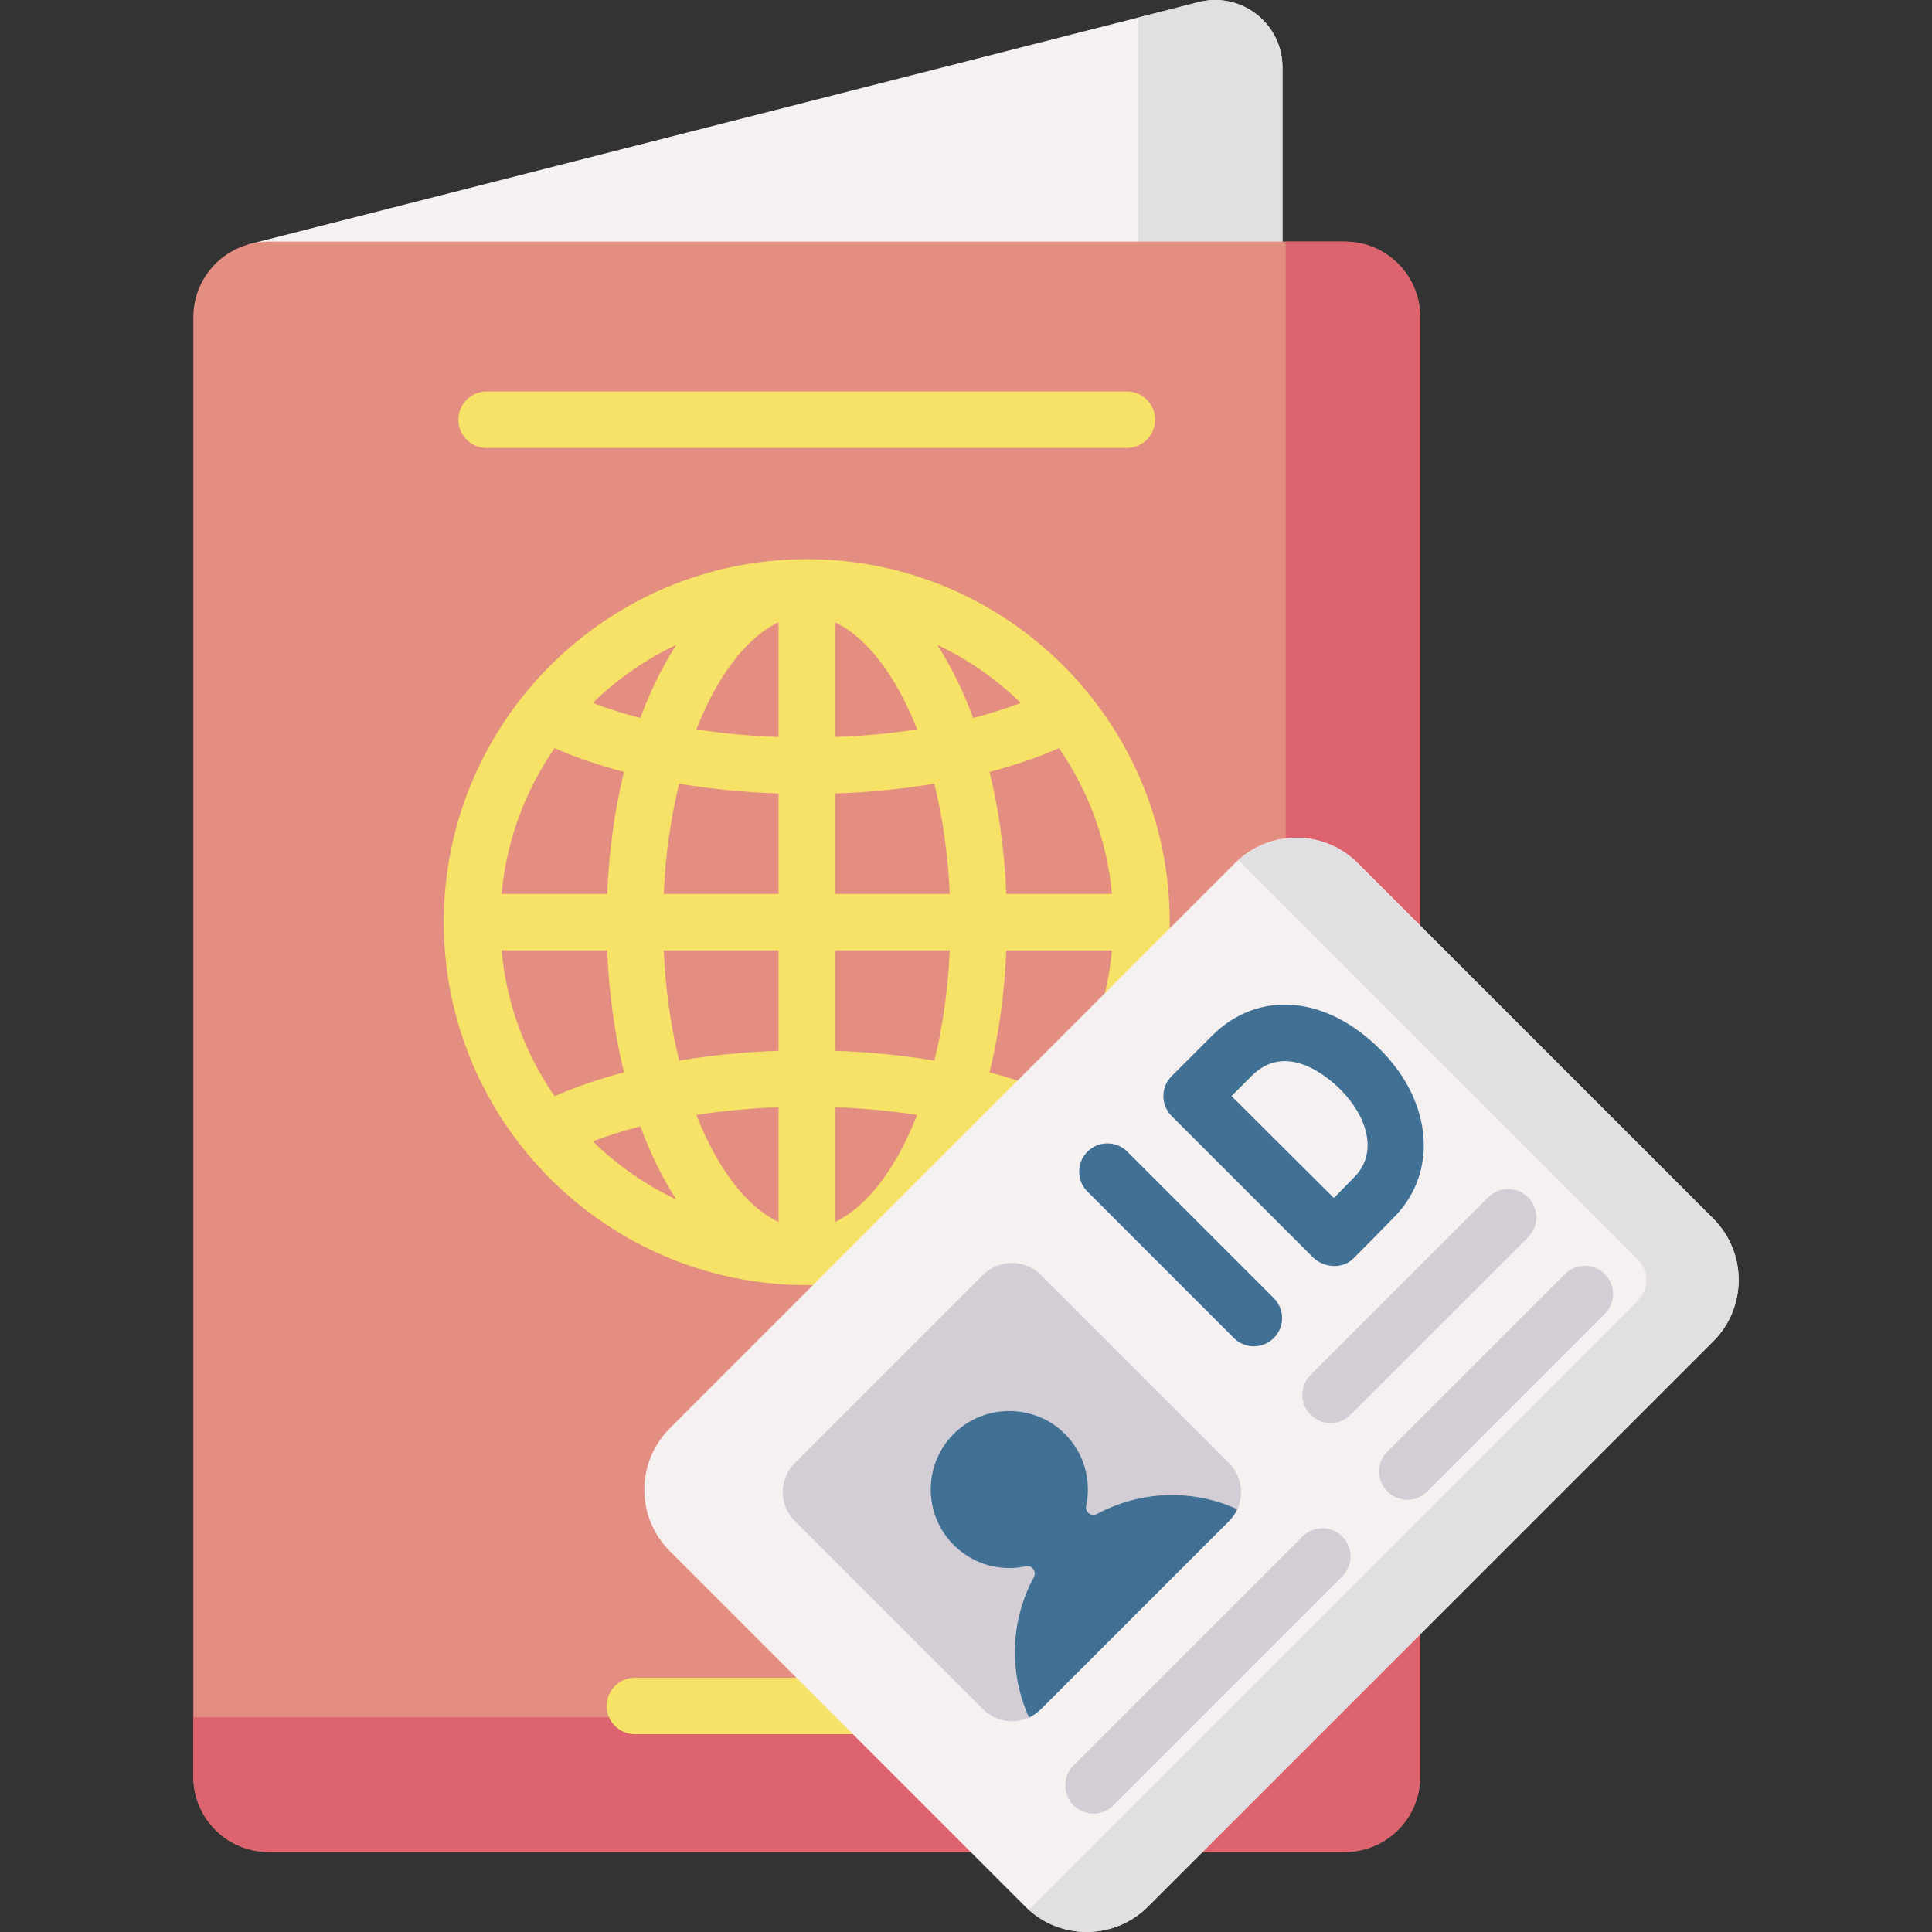
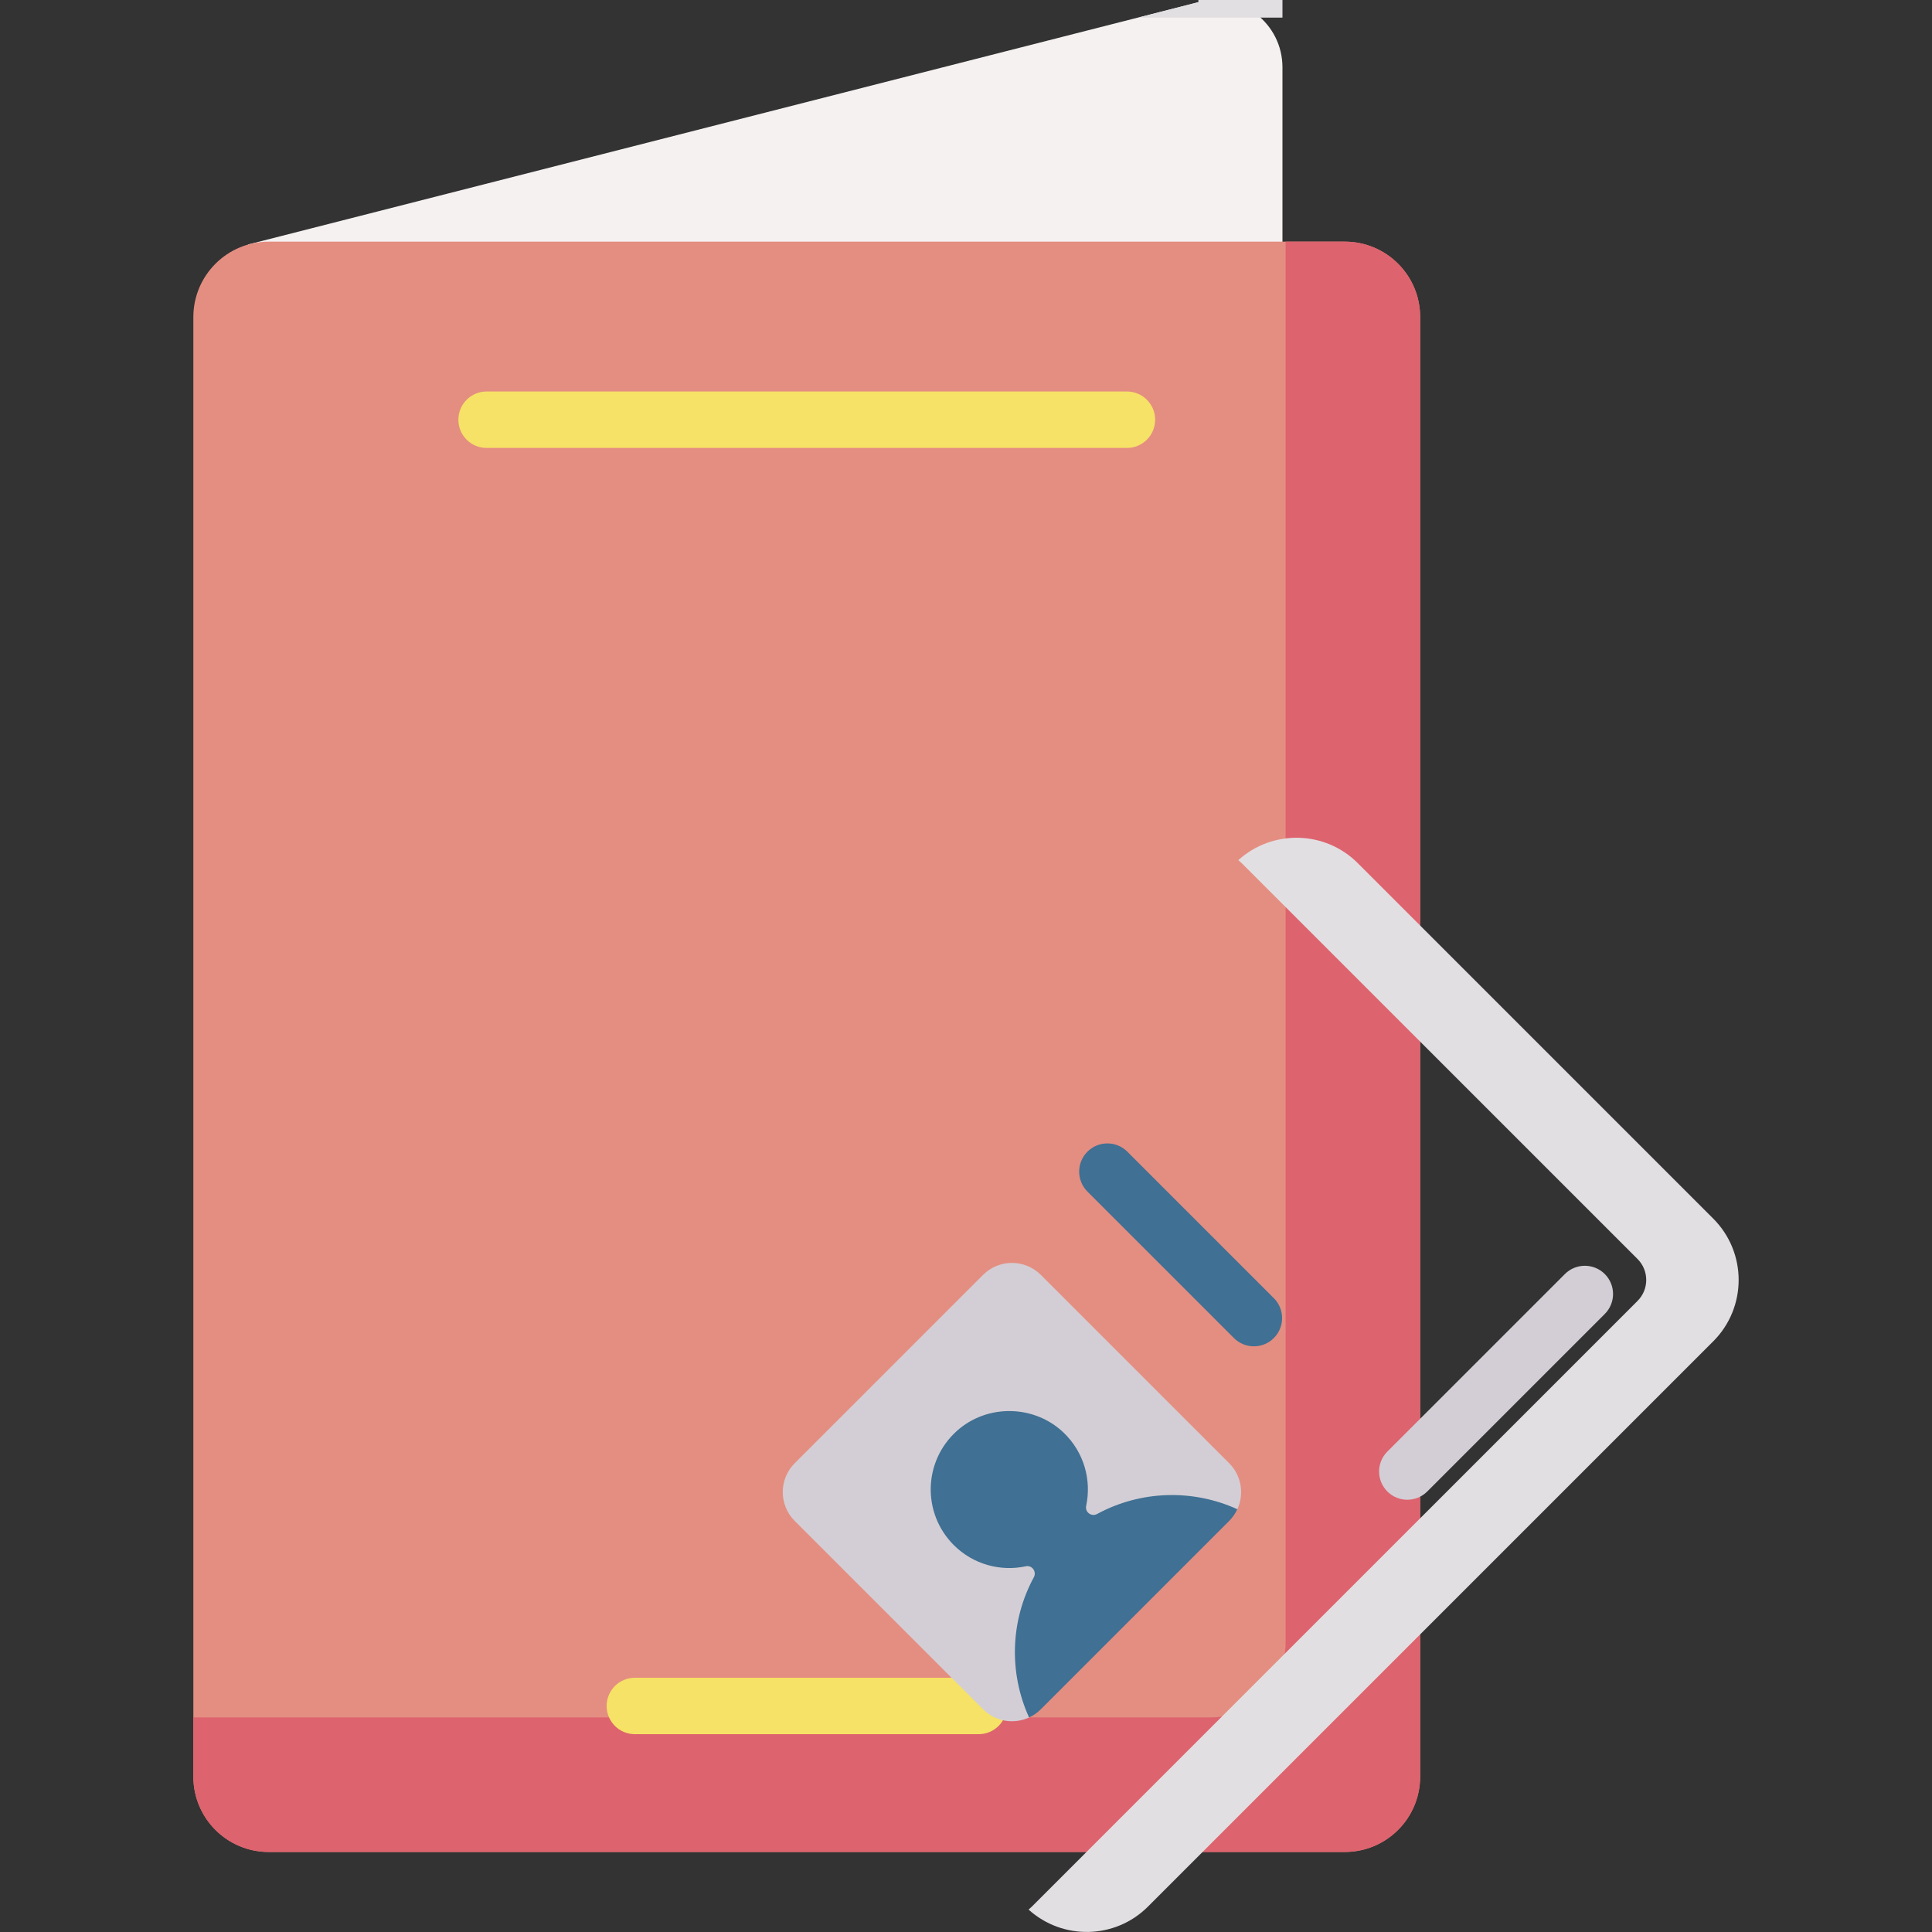
<svg xmlns="http://www.w3.org/2000/svg" id="Capa_1" enable-background="new 0 0 512 512" height="512" viewBox="0 0 512 512" width="512">
  <rect x="0" y="0" width="512" height="512" fill="#333333" stroke="none" />
  <g>
    <g>
      <path d="m65.719 64.796 251.871-64.225c11.284-2.901 22.273 5.621 22.273 17.271v108.243h-271.447z" fill="#f6f1f1" />
    </g>
    <g>
-       <path d="m317.59.571-15.962 4.103v121.411h38.235v-108.243c-.001-11.65-10.99-20.172-22.273-17.271z" fill="#e2dfe2" />
+       <path d="m317.59.571-15.962 4.103h38.235v-108.243c-.001-11.65-10.99-20.172-22.273-17.271z" fill="#e2dfe2" />
    </g>
    <g>
      <path d="m356.356 490.793h-285.116c-11.046 0-20-8.954-20-20v-386.754c0-11.046 8.954-20 20-20h285.116c11.046 0 20 8.954 20 20v386.753c0 11.046-8.954 20.001-20 20.001z" fill="#e48e81" />
    </g>
    <g>
      <path d="m356.418 64.039h-15.716v371.16c0 11.012-8.927 19.939-19.939 19.939h-269.523v15.716c0 11.012 8.927 19.939 19.939 19.939h285.239c11.012 0 19.939-8.927 19.939-19.939v-386.876c-.001-11.012-8.927-19.939-19.939-19.939z" fill="#dd636e" />
    </g>
    <g>
      <path d="m298.647 118.707h-169.698c-4.129 0-7.477-3.347-7.477-7.477s3.348-7.477 7.477-7.477h169.698c4.13 0 7.477 3.347 7.477 7.477s-3.347 7.477-7.477 7.477z" fill="#f6e266" />
    </g>
-     <path d="m213.798 148.186c-53.041 0-96.193 43.152-96.193 96.193s43.152 96.193 96.193 96.193 96.193-43.152 96.193-96.193-43.151-96.193-96.193-96.193zm66.829 142.31c-5.562-2.448-11.736-4.563-18.391-6.308 2.432-9.944 3.97-20.823 4.437-32.331h28.007c-1.309 14.259-6.315 27.459-14.053 38.639zm-147.71-38.64h28.001c.466 11.509 2.009 22.387 4.441 32.332-6.654 1.745-12.828 3.861-18.389 6.308-7.739-11.18-12.745-24.38-14.053-38.64zm14.052-53.593c5.561 2.448 11.734 4.563 18.387 6.308-2.431 9.944-3.97 20.824-4.436 32.332h-28.003c1.308-14.261 6.314-27.461 14.052-38.64zm59.352-2.94c-7.533-.275-14.843-.959-21.777-2.028 1.133-2.874 2.358-5.632 3.693-8.232 5.193-10.113 11.526-17.075 18.084-20.143zm0 14.96v26.619h-30.428c.455-10.279 1.847-20.146 4.095-29.22 8.374 1.405 17.227 2.287 26.333 2.601zm0 41.573v26.619c-9.106.314-17.959 1.196-26.333 2.601-2.248-9.074-3.64-18.941-4.095-29.221h30.428zm0 41.579v30.403c-6.558-3.068-12.891-10.03-18.084-20.143-1.335-2.599-2.56-5.357-3.693-8.231 6.935-1.069 14.245-1.754 21.777-2.029zm14.954 0c7.532.275 14.842.96 21.776 2.029-1.133 2.874-2.358 5.633-3.693 8.232-5.192 10.112-11.525 17.074-18.083 20.142zm0-14.96v-26.619h30.427c-.455 10.279-1.847 20.146-4.095 29.221-8.373-1.406-17.226-2.288-26.332-2.602zm0-41.573v-26.619c9.105-.314 17.958-1.196 26.332-2.601 2.248 9.074 3.64 18.941 4.095 29.22zm0-41.579v-30.403c6.558 3.068 12.891 10.03 18.083 20.143 1.335 2.599 2.56 5.358 3.693 8.232-6.934 1.069-14.243 1.753-21.776 2.028zm27.083-24.445c8.231 3.886 15.704 9.115 22.144 15.402-3.911 1.506-8.127 2.843-12.602 3.998-2.677-7.253-5.89-13.773-9.542-19.4zm-78.659 19.401c-4.476-1.155-8.693-2.492-12.605-3.998 6.441-6.288 13.914-11.517 22.147-15.403-3.652 5.626-6.864 12.147-9.542 19.401zm0 108.201c2.674 7.246 5.877 13.771 9.524 19.393-8.225-3.885-15.692-9.111-22.128-15.394 3.912-1.507 8.128-2.844 12.604-3.999zm88.195-.001c4.477 1.155 8.694 2.493 12.607 3.999-6.441 6.288-13.915 11.517-22.148 15.403 3.653-5.626 6.864-12.148 9.541-19.402zm8.784-61.577c-.466-11.508-2.007-22.387-4.438-32.332 6.654-1.745 12.826-3.86 18.387-6.307 7.738 11.179 12.744 24.379 14.052 38.639z" fill="#f6e266" />
    <g>
      <path d="m259.353 459.578h-91.11c-4.129 0-7.477-3.347-7.477-7.477s3.348-7.477 7.477-7.477h91.11c4.13 0 7.477 3.347 7.477 7.477s-3.347 7.477-7.477 7.477z" fill="#f6e266" />
    </g>
    <g>
-       <path d="m271.701 505.264-94.204-94.204c-8.982-8.982-8.982-23.545 0-32.527l149.796-149.796c8.982-8.982 23.545-8.982 32.527 0l94.204 94.204c8.982 8.982 8.982 23.545 0 32.527l-149.796 149.796c-8.982 8.982-23.545 8.982-32.527 0z" fill="#f6f1f1" />
-     </g>
+       </g>
    <path d="m454.023 322.94-94.203-94.203c-8.7-8.7-22.619-8.947-31.648-.796.294.265.597.513.88.796l104.916 104.916c3.066 3.066 3.066 8.036 0 11.102l-160.507 160.508c-.283.283-.587.531-.88.796 9.029 8.152 22.949 7.904 31.648-.796l149.794-149.794c8.983-8.983 8.983-23.547 0-32.529z" fill="#e2dfe2" />
    <g>
      <g>
        <path d="m295.121 417.507s-21.28 37.126-22.404 37.646c-3.999 1.85-8.895 1.126-12.192-2.171l-49.915-49.915c-4.224-4.224-4.224-11.073 0-15.298l49.915-49.915c4.224-4.224 11.073-4.224 15.298 0l49.915 49.915c3.297 3.297 4.021 8.193 2.171 12.192-.52 1.125-32.788 17.546-32.788 17.546z" fill="#d3ced5" />
      </g>
      <g>
        <path d="m287.843 399.08c1.454-6.813-.534-14.211-5.972-19.414-7.782-7.445-20.293-7.651-28.3-.447-8.945 8.048-9.218 21.835-.82 30.234 5.19 5.19 12.435 7.063 19.113 5.628 1.641-.353 2.916 1.43 2.115 2.905-6.244 11.509-6.663 25.337-1.265 37.164 1.115-.518 2.164-1.224 3.083-2.144l49.963-49.963c.92-.92 1.626-1.968 2.144-3.083-11.83-5.399-25.662-4.979-37.173 1.27-1.488.809-3.242-.492-2.888-2.15z" fill="#407093" />
      </g>
    </g>
    <g fill="#407093">
      <path d="m298.757 305.205c-2.921-2.919-7.654-2.919-10.575 0-2.92 2.921-2.92 7.654 0 10.575l38.821 38.821c2.921 2.919 7.654 2.919 10.575 0 2.92-2.921 2.92-7.654 0-10.575z" />
-       <path d="m365.791 278.14c-14.428-14.427-32.362-15.883-44.625-3.623l-10.669 10.669c-1.404 1.404-2.192 3.309-2.19 5.294.002 1.986.793 3.888 2.2 5.29 0 0 .013.013.019.019.003.003.006.007.01.011l37.022 37.022c2.916 3.18 8.191 3.775 11.283.515.321-.324 7.904-7.965 10.894-11.062 11.441-11.847 9.782-30.409-3.944-44.135zm-6.813 33.748c-1.263 1.307-3.43 3.512-5.489 5.598-4.429-4.401-10.496-10.434-13.594-13.533-2.596-2.595-8.921-8.899-13.526-13.49l5.372-5.372c9.212-9.211 20.297.445 23.476 3.623 6.619 6.619 10.349 16.352 3.761 23.174z" />
    </g>
    <g>
-       <path d="m289.777 480.622c-1.913 0-3.827-.73-5.287-2.19-2.92-2.921-2.92-7.654 0-10.575l60.668-60.669c2.921-2.919 7.654-2.919 10.575 0 2.92 2.921 2.92 7.654 0 10.575l-60.668 60.669c-1.461 1.46-3.375 2.19-5.288 2.19z" fill="#d3ced5" />
-     </g>
+       </g>
    <g>
      <path d="m372.949 397.449c-1.913 0-3.827-.73-5.287-2.19-2.92-2.921-2.92-7.654 0-10.575l47.05-47.05c2.921-2.919 7.654-2.919 10.575 0 2.92 2.921 2.92 7.654 0 10.575l-47.05 47.05c-1.461 1.46-3.375 2.19-5.288 2.19z" fill="#d3ced5" />
    </g>
    <g>
-       <path d="m352.62 377.12c-1.913 0-3.827-.73-5.287-2.19-2.92-2.921-2.92-7.654 0-10.575l47.05-47.05c2.921-2.919 7.654-2.919 10.575 0 2.92 2.921 2.92 7.654 0 10.575l-47.05 47.05c-1.461 1.46-3.375 2.19-5.288 2.19z" fill="#d3ced5" />
-     </g>
+       </g>
  </g>
</svg>